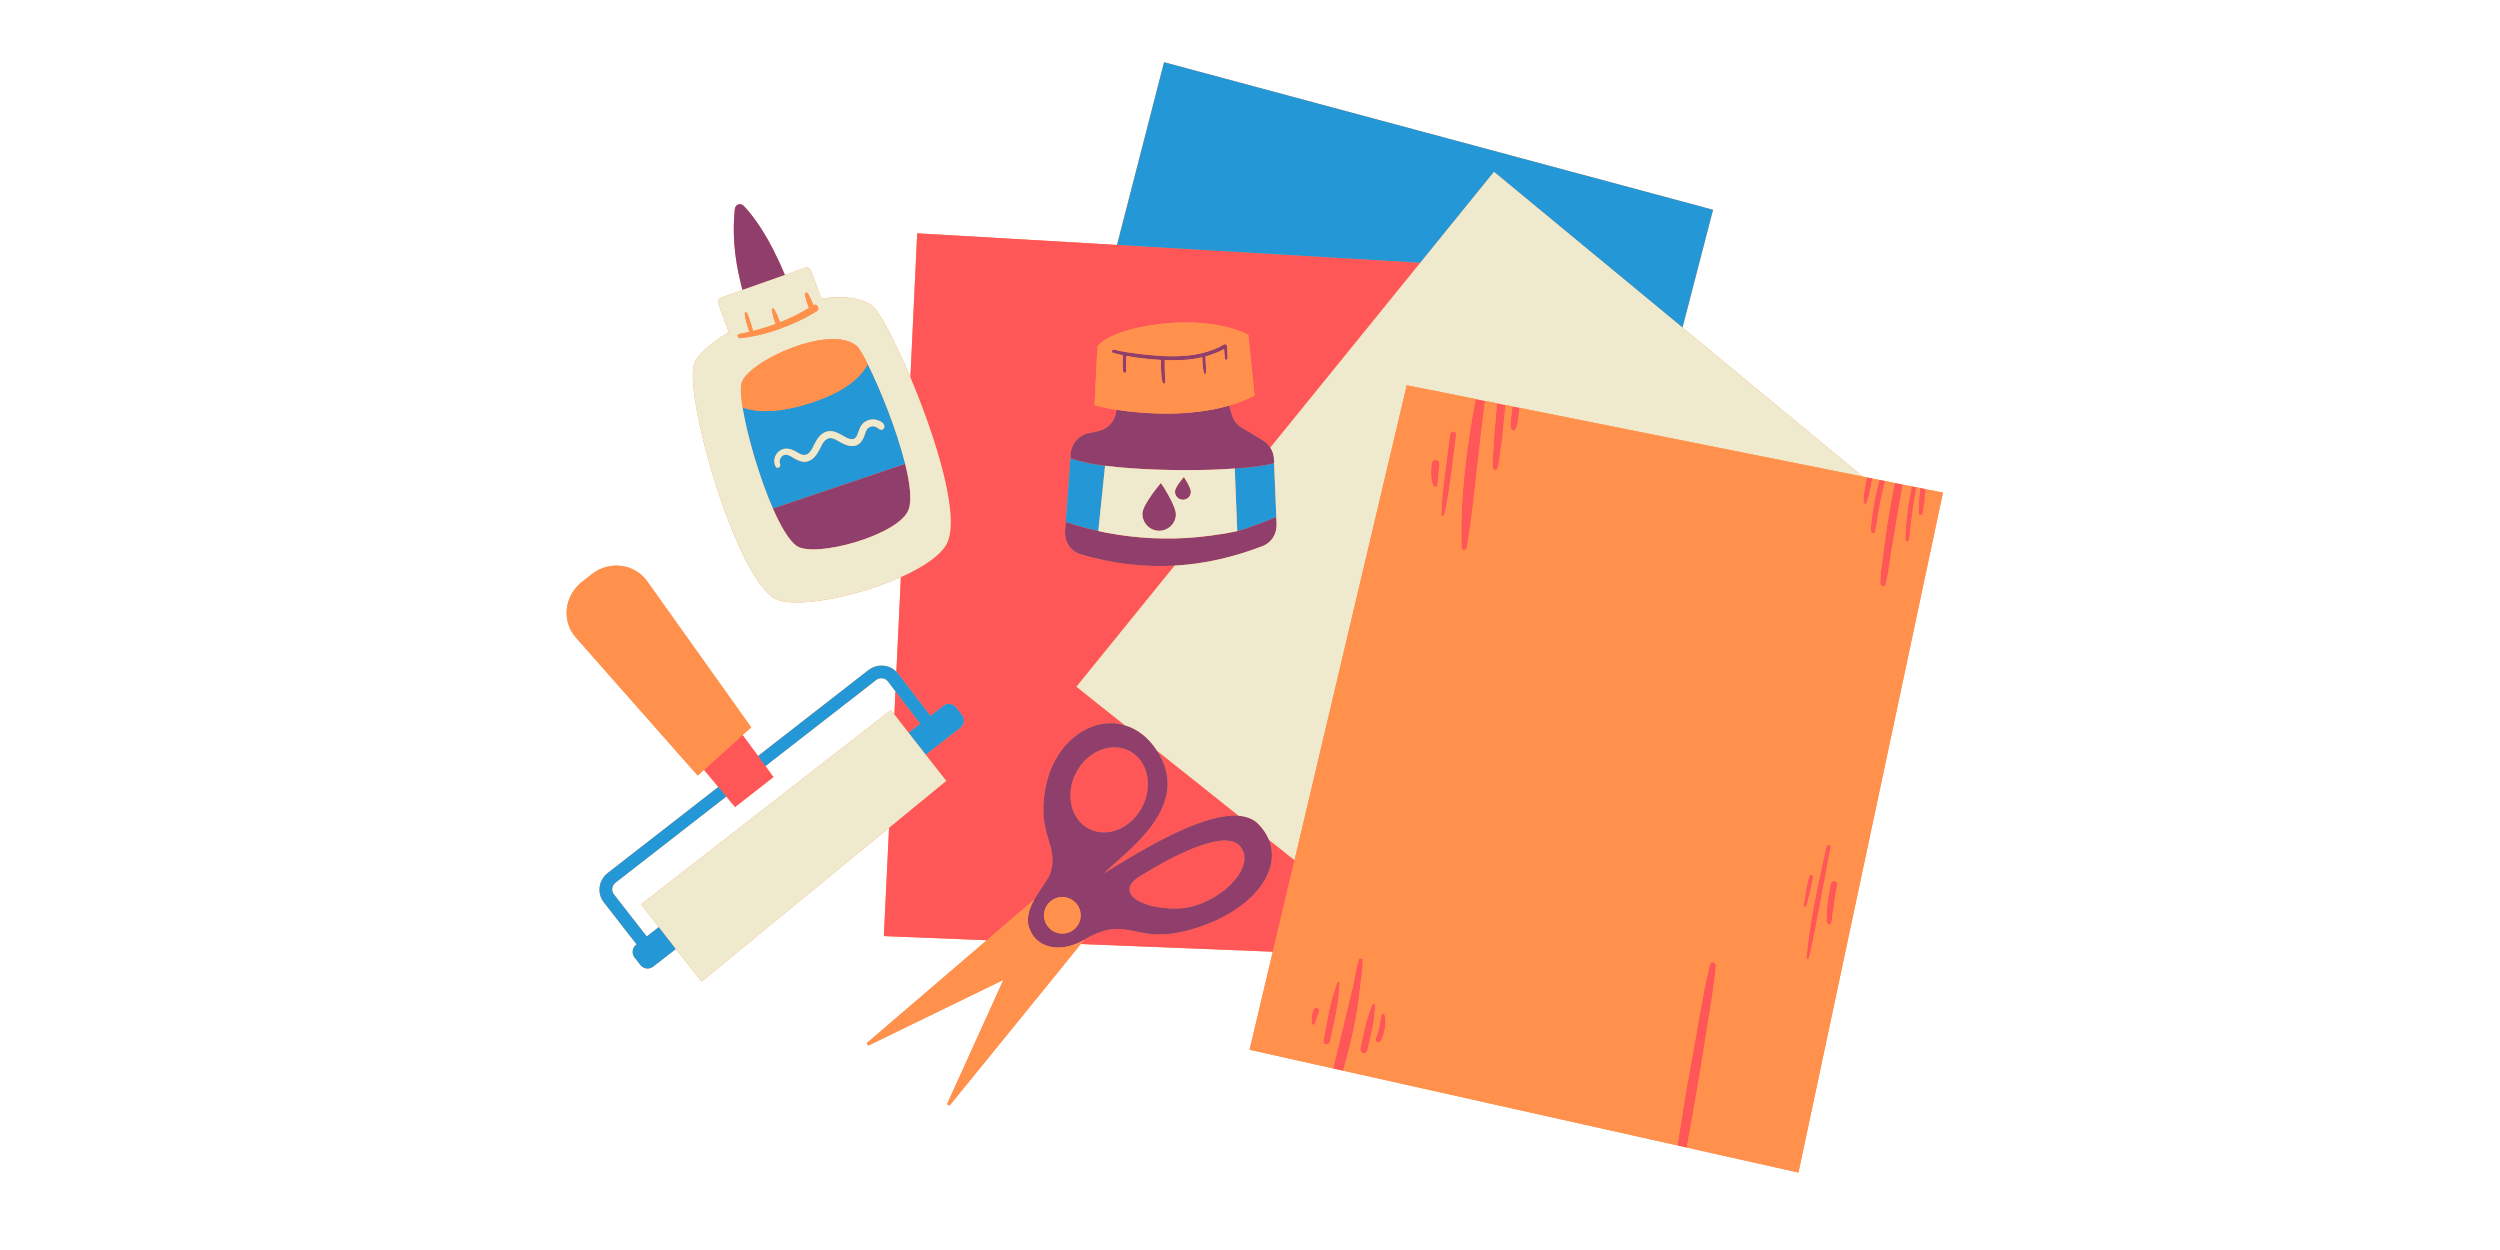
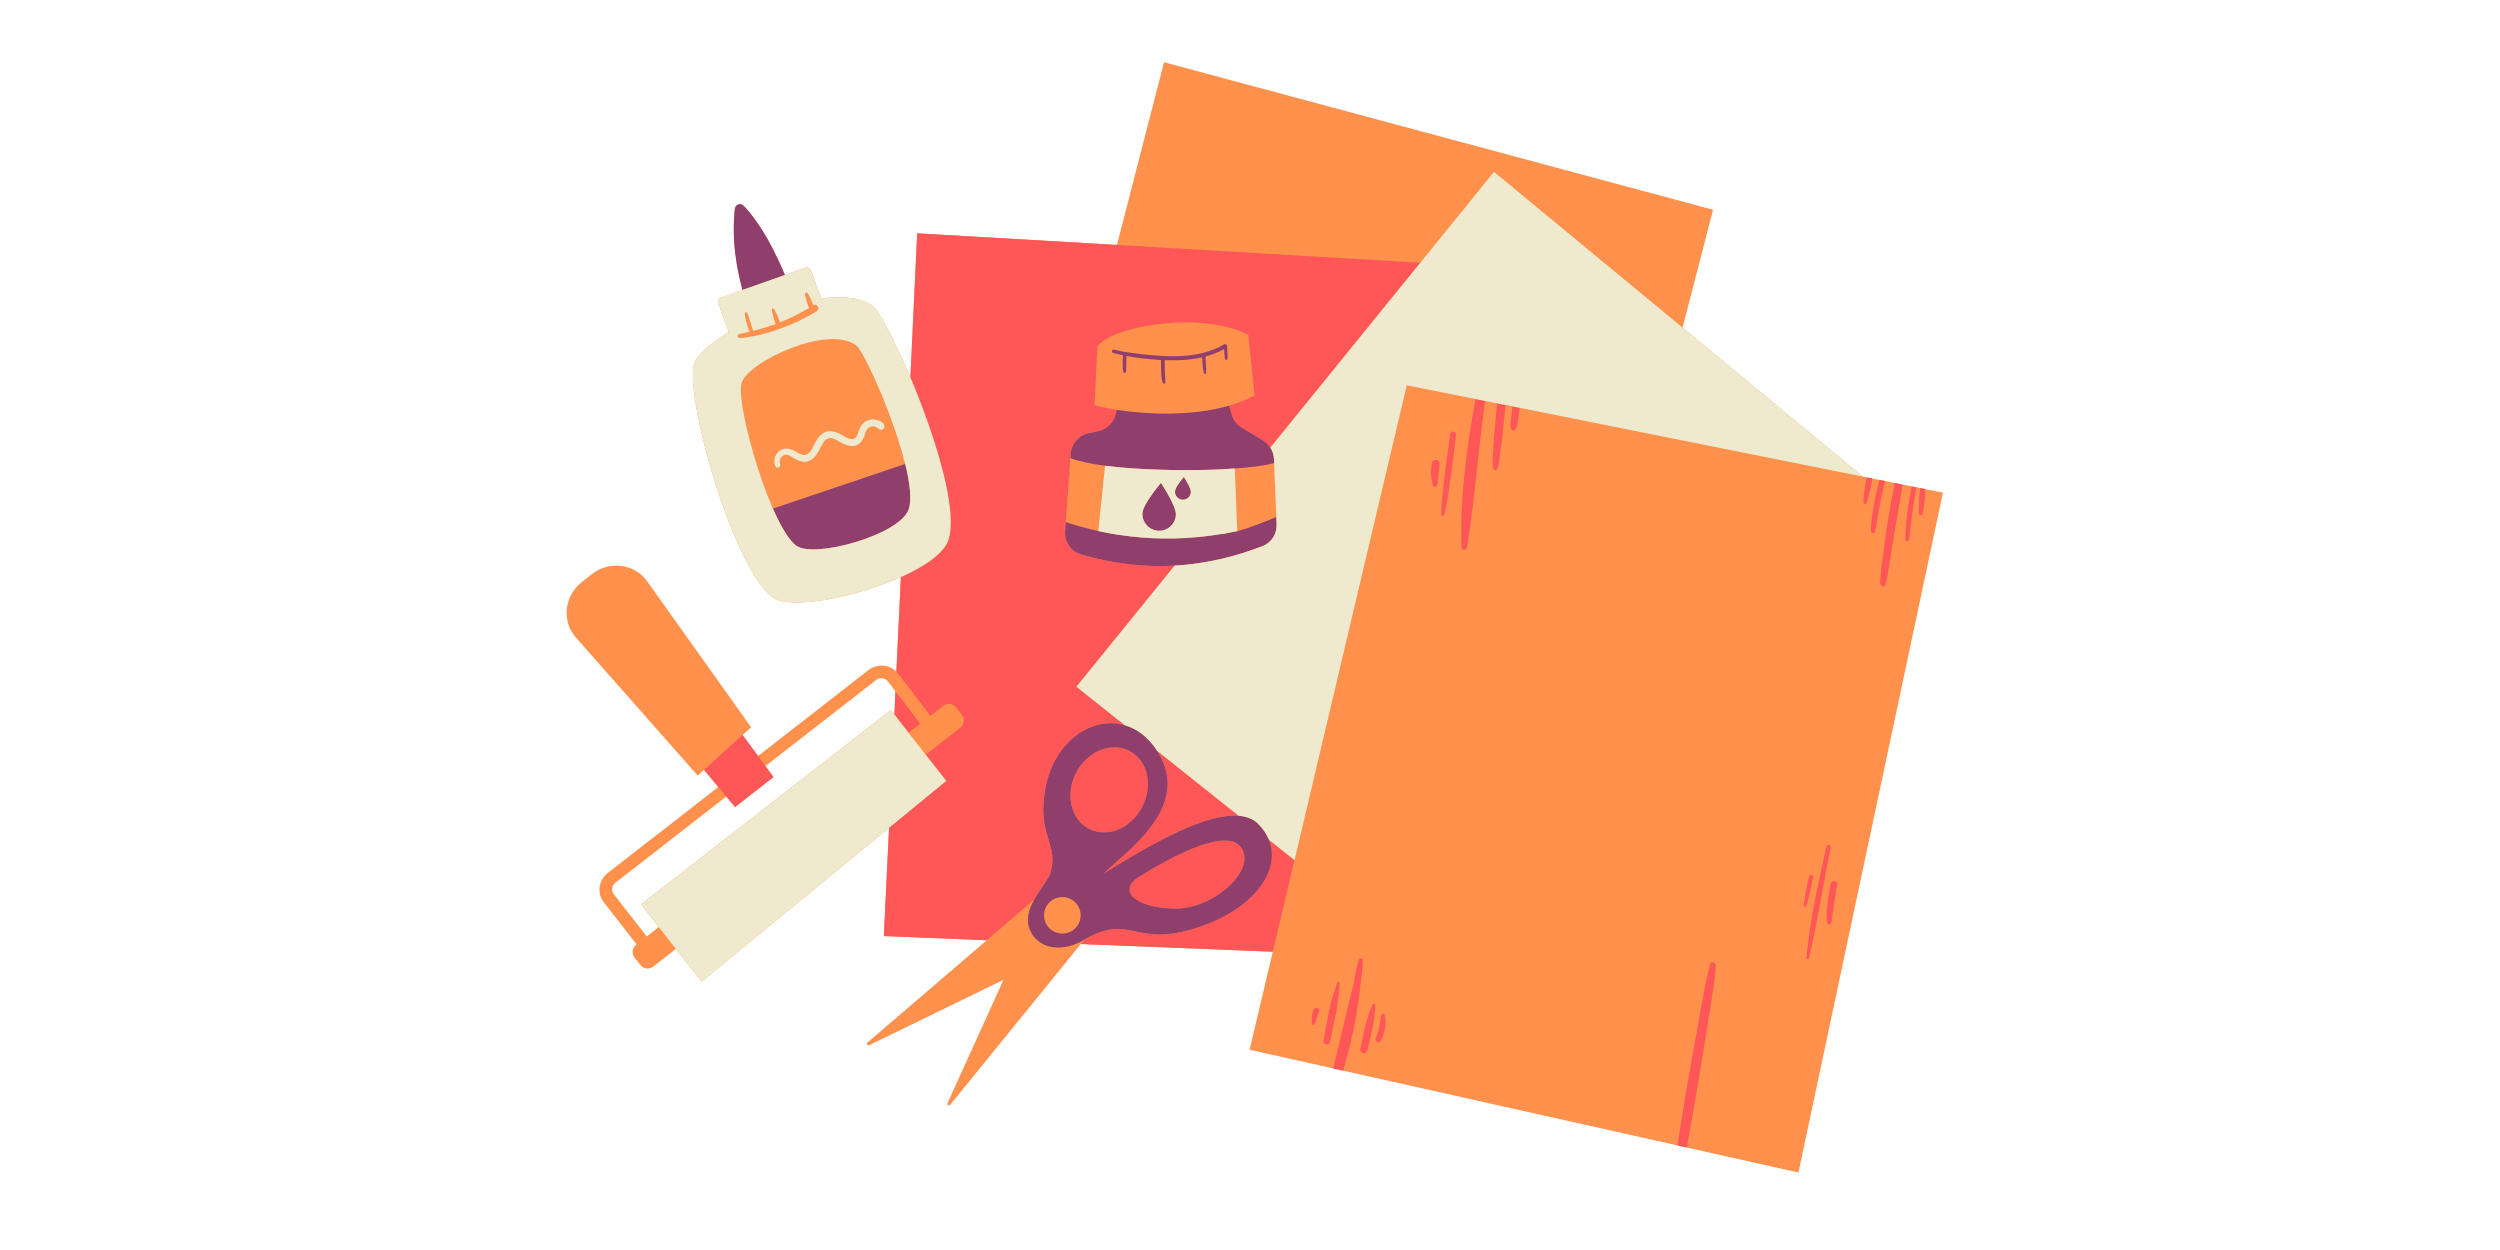
<svg xmlns="http://www.w3.org/2000/svg" width="100" zoomAndPan="magnify" viewBox="0 0 75 37.5" height="50" preserveAspectRatio="xMidYMid meet" version="1.0">
  <defs>
    <clipPath id="2fcbf5ca88">
      <path d="M 17 1.867 L 58.293 1.867 L 58.293 35.172 L 17 35.172 Z M 17 1.867 " clip-rule="nonzero" />
    </clipPath>
    <clipPath id="3f5d4c7377">
      <path d="M 17 1.867 L 52 1.867 L 52 30 L 17 30 Z M 17 1.867 " clip-rule="nonzero" />
    </clipPath>
    <clipPath id="be3b0d683e">
-       <path d="M 17 8 L 58.293 8 L 58.293 35.172 L 17 35.172 Z M 17 8 " clip-rule="nonzero" />
-     </clipPath>
+       </clipPath>
  </defs>
  <g clip-path="url(#2fcbf5ca88)">
    <path fill="#ff914d" d="M 57.766 14.676 L 57.715 14.664 L 57.602 14.641 L 57.398 14.602 L 57.352 14.59 L 57.082 14.539 L 56.988 14.52 L 56.551 14.43 L 56.383 14.398 L 56.172 14.355 L 56.051 14.332 L 55.883 14.297 L 50.477 9.828 L 51.391 6.293 L 34.922 1.867 L 33.508 7.348 L 27.516 7 L 27.312 11.324 C 26.852 10.23 26.391 9.359 26.199 9.199 C 25.852 8.922 25.281 8.867 24.641 8.957 L 24.328 8.113 C 24.301 8.043 24.227 8.008 24.156 8.031 L 23.547 8.25 C 23.066 7.086 22.594 6.473 22.32 6.184 C 22.215 6.07 22.055 6.129 22.043 6.285 C 21.949 7.258 22.094 8 22.273 8.699 L 21.629 8.93 C 21.559 8.957 21.52 9.035 21.547 9.102 L 21.863 9.965 C 21.316 10.293 20.914 10.641 20.824 10.918 C 20.523 11.867 22.023 17.164 23.207 17.938 C 23.746 18.289 25.66 17.926 27.027 17.312 L 26.891 20.152 C 26.793 20.051 26.668 19.988 26.523 19.973 C 26.355 19.953 26.188 20 26.051 20.105 L 22.742 22.68 L 22.277 22.051 L 22.535 21.82 L 19.414 17.438 C 19.039 16.91 18.285 16.812 17.758 17.223 L 17.461 17.457 C 16.934 17.867 16.844 18.617 17.262 19.109 L 20.93 23.266 L 21.121 23.094 L 21.551 23.609 L 18.234 26.188 C 17.957 26.402 17.902 26.797 18.113 27.066 L 19.098 28.332 L 19.082 28.344 C 18.965 28.434 18.945 28.605 19.035 28.723 L 19.215 28.953 C 19.305 29.07 19.477 29.09 19.594 29 L 20.277 28.469 L 21.047 29.449 L 26.672 24.832 L 26.516 28.082 L 29.605 28.207 L 26.027 31.273 C 25.984 31.309 26.027 31.379 26.078 31.355 L 30.105 29.395 L 30.051 29.508 L 29.871 29.91 L 28.426 33.094 C 28.402 33.145 28.473 33.184 28.508 33.141 L 31.762 29.137 L 32.379 28.375 L 32.422 28.32 L 38.184 28.551 L 37.488 31.492 L 50.324 34.363 L 53.953 35.176 L 58.289 14.777 Z M 19.234 27.129 L 19.766 27.812 L 19.402 28.094 L 18.418 26.832 C 18.332 26.723 18.355 26.566 18.465 26.48 L 21.789 23.895 L 22.051 24.211 L 23.203 23.312 L 22.961 22.984 L 26.281 20.402 C 26.336 20.359 26.402 20.34 26.469 20.348 C 26.535 20.355 26.594 20.387 26.637 20.441 L 26.863 20.738 L 26.832 21.438 L 26.727 21.301 Z M 19.234 27.129 " fill-opacity="1" fill-rule="nonzero" />
  </g>
  <path fill="#ff5757" d="M 31.027 26.988 L 29.605 28.207 L 26.516 28.082 L 26.672 24.832 L 28.387 23.426 L 27.77 22.641 L 28.812 21.832 C 28.93 21.738 28.949 21.566 28.859 21.449 L 28.68 21.223 C 28.59 21.105 28.418 21.082 28.301 21.176 L 27.914 21.477 L 26.941 20.207 C 26.93 20.188 26.91 20.172 26.891 20.152 L 27.027 17.316 C 27.73 17 28.289 16.617 28.438 16.234 C 28.773 15.348 28.043 13.059 27.312 11.324 L 27.516 7 L 33.512 7.348 L 42.609 7.883 L 38.109 13.43 C 38.055 13.344 37.98 13.27 37.891 13.215 L 37.25 12.828 C 37.102 12.738 36.996 12.598 36.949 12.43 L 36.875 12.168 C 37.145 12.09 37.402 11.992 37.637 11.863 L 37.449 10.043 C 36.012 9.316 33.352 9.785 32.922 10.395 L 32.836 12.156 C 32.984 12.199 33.211 12.25 33.496 12.293 L 33.477 12.395 C 33.426 12.664 33.223 12.875 32.953 12.934 L 32.656 12.996 C 32.363 13.059 32.145 13.309 32.121 13.609 L 32.113 13.742 L 31.973 15.66 L 31.953 15.938 C 31.93 16.246 32.121 16.539 32.418 16.629 C 33.391 16.914 34.328 17.02 35.242 16.969 L 32.293 20.602 L 33.746 21.758 C 32.781 21.469 31.672 22.219 31.387 23.539 C 31.051 25.086 31.82 25.316 31.492 26.246 C 31.395 26.449 31.184 26.707 31.027 26.988 Z M 26.863 20.738 L 26.832 21.438 L 27.258 21.984 L 27.609 21.711 Z M 34.23 26.27 C 33.438 26.719 34.105 27.258 35.277 27.258 C 36.453 27.258 37.77 26.031 37.195 25.379 C 36.621 24.727 34.277 26.242 34.23 26.27 Z M 38.07 25.195 C 38.441 26.125 37.609 27.277 35.934 27.824 C 34.004 28.457 33.949 27.371 32.531 28.188 L 32.527 28.195 L 32.422 28.32 L 38.184 28.551 L 38.836 25.805 Z M 34.266 24.207 C 34.602 23.562 34.43 22.812 33.879 22.527 C 33.332 22.246 32.617 22.539 32.281 23.184 C 31.949 23.828 32.121 24.582 32.668 24.863 C 33.219 25.148 33.934 24.852 34.266 24.207 Z M 33.121 26.199 C 33.961 25.688 35.992 24.379 37.16 24.473 L 34.711 22.523 C 35.816 24.219 33.723 25.578 33.121 26.199 Z M 42.395 24.953 C 42.402 24.953 42.406 24.941 42.398 24.938 C 42.391 24.938 42.387 24.949 42.395 24.953 Z M 41.164 30.145 C 41.137 30.199 41.121 30.262 41.102 30.316 C 41.086 30.367 41.062 30.414 41.047 30.469 C 41.016 30.578 40.98 30.688 40.953 30.801 C 40.898 31.027 40.855 31.254 40.809 31.48 C 40.797 31.535 40.848 31.594 40.902 31.602 C 40.965 31.609 41.008 31.562 41.023 31.508 C 41.074 31.281 41.133 31.059 41.176 30.828 C 41.199 30.719 41.219 30.602 41.234 30.488 C 41.238 30.438 41.238 30.383 41.246 30.328 C 41.254 30.273 41.262 30.215 41.262 30.156 C 41.258 30.102 41.184 30.105 41.164 30.145 Z M 54.273 26.867 C 54.281 26.828 54.297 26.793 54.305 26.758 C 54.336 26.609 54.363 26.465 54.395 26.32 C 54.414 26.234 54.281 26.223 54.266 26.305 C 54.234 26.449 54.199 26.598 54.176 26.742 C 54.164 26.816 54.152 26.891 54.141 26.965 C 54.129 27.035 54.113 27.105 54.113 27.18 C 54.113 27.219 54.176 27.219 54.188 27.188 C 54.219 27.121 54.23 27.047 54.246 26.977 C 54.254 26.938 54.266 26.902 54.273 26.867 Z M 54.922 26.516 C 54.883 26.715 54.848 26.91 54.824 27.113 C 54.812 27.211 54.797 27.309 54.805 27.41 C 54.809 27.5 54.781 27.621 54.82 27.703 C 54.836 27.738 54.895 27.758 54.918 27.719 C 54.969 27.633 54.957 27.523 54.977 27.43 C 55 27.332 55.008 27.234 55.02 27.137 C 55.047 26.938 55.078 26.738 55.117 26.539 C 55.141 26.414 54.945 26.391 54.922 26.516 Z M 54.793 25.395 C 54.547 26.496 54.297 27.613 54.191 28.738 C 54.188 28.789 54.258 28.793 54.27 28.746 C 54.527 27.645 54.699 26.523 54.922 25.41 C 54.938 25.332 54.812 25.316 54.793 25.395 Z M 41.523 30.418 C 41.504 30.387 41.461 30.402 41.449 30.43 C 41.434 30.457 41.434 30.488 41.43 30.52 C 41.422 30.551 41.414 30.582 41.41 30.617 C 41.406 30.68 41.391 30.742 41.379 30.801 C 41.355 30.926 41.32 31.043 41.27 31.156 C 41.254 31.199 41.277 31.25 41.32 31.266 C 41.363 31.285 41.41 31.262 41.43 31.219 C 41.488 31.094 41.531 30.957 41.555 30.82 C 41.566 30.758 41.566 30.688 41.566 30.621 C 41.566 30.586 41.562 30.555 41.555 30.52 C 41.547 30.484 41.543 30.449 41.523 30.418 Z M 40.191 29.492 C 40.191 29.449 40.133 29.43 40.117 29.473 C 40.02 29.754 39.934 30.039 39.871 30.332 C 39.812 30.629 39.758 30.926 39.703 31.227 C 39.68 31.352 39.875 31.375 39.902 31.25 C 39.965 30.961 40.027 30.668 40.086 30.375 C 40.141 30.082 40.168 29.789 40.191 29.492 Z M 43.082 13.797 C 43.02 13.793 42.961 13.836 42.953 13.898 C 42.945 13.957 42.938 14.012 42.934 14.066 C 42.934 14.102 42.93 14.133 42.934 14.164 C 42.934 14.145 42.934 14.176 42.934 14.18 C 42.934 14.203 42.934 14.223 42.934 14.242 C 42.938 14.27 42.938 14.293 42.938 14.32 C 42.938 14.34 42.938 14.359 42.949 14.379 C 42.953 14.395 42.949 14.383 42.953 14.398 C 42.961 14.453 42.965 14.516 42.992 14.566 C 43.008 14.594 43.027 14.609 43.055 14.609 C 43.082 14.609 43.109 14.594 43.117 14.566 C 43.137 14.516 43.133 14.461 43.137 14.406 C 43.137 14.383 43.148 14.359 43.148 14.328 C 43.148 14.301 43.152 14.273 43.152 14.246 C 43.156 14.191 43.164 14.141 43.168 14.09 C 43.172 14.035 43.18 13.98 43.188 13.926 C 43.195 13.863 43.145 13.801 43.082 13.797 Z M 39.523 30.238 C 39.48 30.223 39.426 30.238 39.406 30.285 C 39.383 30.355 39.355 30.43 39.352 30.504 C 39.352 30.539 39.348 30.574 39.348 30.609 C 39.348 30.629 39.344 30.648 39.348 30.668 C 39.348 30.691 39.355 30.711 39.367 30.73 C 39.383 30.754 39.422 30.75 39.438 30.73 C 39.461 30.699 39.465 30.66 39.477 30.621 C 39.48 30.609 39.48 30.605 39.484 30.59 C 39.488 30.574 39.496 30.559 39.5 30.543 C 39.527 30.48 39.543 30.414 39.57 30.352 C 39.586 30.312 39.566 30.254 39.523 30.238 Z M 43.504 13.027 C 43.449 13.426 43.395 13.824 43.344 14.223 C 43.297 14.621 43.246 15.027 43.238 15.43 C 43.238 15.488 43.316 15.496 43.328 15.438 C 43.426 15.047 43.477 14.641 43.531 14.246 C 43.586 13.848 43.637 13.445 43.684 13.047 C 43.699 12.93 43.52 12.906 43.504 13.027 Z M 44.91 12.102 C 44.887 12.395 44.859 12.688 44.832 12.98 C 44.812 13.156 44.805 13.332 44.797 13.512 C 44.793 13.688 44.766 13.867 44.789 14.043 C 44.797 14.109 44.902 14.125 44.922 14.059 C 44.977 13.898 44.988 13.723 45.012 13.555 C 45.039 13.375 45.062 13.191 45.082 13.008 C 45.109 12.723 45.137 12.438 45.164 12.152 L 45.121 12.141 Z M 57.184 15.734 C 57.176 15.883 57.141 16.055 57.168 16.203 C 57.176 16.246 57.246 16.262 57.262 16.215 C 57.309 16.074 57.301 15.914 57.32 15.766 C 57.344 15.605 57.363 15.441 57.387 15.277 C 57.414 15.059 57.453 14.84 57.492 14.621 L 57.398 14.602 L 57.352 14.59 C 57.309 14.812 57.266 15.035 57.238 15.262 C 57.215 15.418 57.191 15.574 57.184 15.734 Z M 57.566 15.184 C 57.566 15.262 57.551 15.352 57.574 15.426 C 57.586 15.477 57.652 15.465 57.672 15.426 C 57.703 15.359 57.703 15.273 57.711 15.203 C 57.719 15.16 57.727 15.121 57.734 15.078 C 57.738 15.039 57.738 15 57.742 14.965 C 57.75 14.867 57.758 14.77 57.766 14.676 L 57.715 14.664 L 57.602 14.641 L 57.574 14.953 C 57.57 15.031 57.57 15.105 57.566 15.184 Z M 56.641 15.586 C 56.59 15.895 56.551 16.203 56.512 16.512 C 56.469 16.84 56.406 17.176 56.41 17.504 C 56.41 17.586 56.539 17.641 56.566 17.543 C 56.648 17.238 56.68 16.914 56.73 16.602 C 56.781 16.281 56.84 15.965 56.891 15.648 C 56.953 15.277 57.016 14.906 57.082 14.539 L 56.988 14.52 L 56.84 14.488 C 56.77 14.855 56.703 15.219 56.641 15.586 Z M 51 32.156 C 51.09 31.633 51.168 31.105 51.254 30.582 C 51.34 30.047 51.434 29.508 51.477 28.969 C 51.484 28.871 51.328 28.82 51.305 28.922 C 51.168 29.434 51.078 29.965 50.984 30.484 C 50.891 31.02 50.797 31.555 50.699 32.086 C 50.562 32.844 50.441 33.605 50.324 34.363 L 50.605 34.426 C 50.742 33.672 50.875 32.914 51 32.156 Z M 56.168 15.453 C 56.148 15.613 56.113 15.785 56.129 15.945 C 56.133 16.004 56.227 16.02 56.246 15.961 C 56.297 15.816 56.301 15.66 56.328 15.512 C 56.355 15.348 56.387 15.184 56.418 15.023 C 56.457 14.824 56.504 14.629 56.551 14.43 L 56.383 14.398 C 56.332 14.59 56.285 14.785 56.246 14.98 C 56.215 15.137 56.188 15.293 56.168 15.453 Z M 43.848 16.434 C 43.852 16.523 43.988 16.52 44.004 16.434 C 44.141 15.645 44.223 14.844 44.312 14.047 C 44.387 13.371 44.465 12.699 44.551 12.027 L 44.266 11.969 C 44 13.438 43.793 14.945 43.848 16.434 Z M 40.762 28.789 C 40.68 29.047 40.648 29.328 40.586 29.598 C 40.516 29.895 40.441 30.191 40.371 30.488 C 40.242 31.008 40.125 31.531 39.992 32.055 L 40.293 32.121 C 40.441 31.609 40.574 31.094 40.668 30.57 C 40.723 30.277 40.77 29.98 40.797 29.684 C 40.824 29.391 40.891 29.098 40.883 28.801 C 40.883 28.738 40.781 28.73 40.762 28.789 Z M 45.336 12.504 C 45.328 12.559 45.32 12.617 45.316 12.672 C 45.316 12.703 45.309 12.734 45.312 12.766 C 45.316 12.777 45.32 12.789 45.324 12.801 C 45.324 12.82 45.324 12.836 45.328 12.852 C 45.332 12.926 45.445 12.938 45.469 12.871 C 45.477 12.855 45.48 12.84 45.484 12.828 C 45.492 12.812 45.5 12.801 45.508 12.789 C 45.516 12.758 45.52 12.727 45.527 12.699 C 45.539 12.641 45.543 12.586 45.551 12.527 C 45.566 12.43 45.578 12.332 45.59 12.234 L 45.375 12.191 C 45.363 12.297 45.348 12.398 45.336 12.504 Z M 55.945 14.652 C 55.934 14.723 55.922 14.797 55.91 14.867 C 55.906 14.898 55.91 14.934 55.906 14.969 C 55.902 15.004 55.898 15.043 55.902 15.078 C 55.91 15.117 55.965 15.137 55.988 15.102 C 56.008 15.066 56.016 15.035 56.027 15 C 56.039 14.965 56.051 14.934 56.059 14.902 C 56.078 14.828 56.094 14.754 56.109 14.68 C 56.129 14.57 56.148 14.465 56.172 14.355 L 56.051 14.332 L 56.004 14.32 C 55.984 14.434 55.965 14.543 55.945 14.652 Z M 22.051 24.211 L 23.203 23.312 L 22.965 22.984 L 22.742 22.68 L 22.277 22.051 L 21.121 23.094 L 21.551 23.609 L 21.789 23.895 Z M 22.051 24.211 " fill-opacity="1" fill-rule="nonzero" />
  <g clip-path="url(#3f5d4c7377)">
-     <path fill="#2497d6" d="M 42.609 7.883 L 33.512 7.348 L 34.922 1.867 L 51.391 6.293 L 50.473 9.828 L 44.82 5.156 Z M 37.117 15.934 C 37.398 15.871 37.98 15.641 38.289 15.512 L 38.223 13.895 C 37.945 13.965 37.527 14.023 37.043 14.055 Z M 33.109 15.965 C 33.059 15.953 33.004 15.941 32.949 15.93 L 33.152 13.973 C 33.27 13.984 33.391 14 33.52 14.012 C 33.391 14 33.27 13.984 33.152 13.973 C 32.707 13.914 32.34 13.836 32.113 13.742 L 31.973 15.66 C 32.297 15.77 32.625 15.859 32.949 15.93 C 33.004 15.941 33.059 15.953 33.109 15.965 Z M 33.898 16.09 C 34.793 16.195 35.703 16.176 36.625 16.023 C 35.703 16.176 34.793 16.195 33.898 16.09 Z M 19.402 28.094 L 19.43 28.129 L 19.125 28.363 L 19.098 28.332 L 19.082 28.344 C 18.965 28.434 18.945 28.605 19.035 28.723 L 19.215 28.953 C 19.305 29.07 19.477 29.09 19.594 29 L 20.277 28.469 L 19.766 27.812 Z M 27.625 21.734 L 27.609 21.711 L 27.258 21.984 L 27.77 22.641 L 28.812 21.832 C 28.93 21.738 28.949 21.566 28.859 21.449 L 28.68 21.223 C 28.59 21.105 28.418 21.082 28.301 21.176 L 27.914 21.477 L 27.934 21.5 Z M 26.281 20.402 C 26.336 20.359 26.402 20.34 26.469 20.348 C 26.535 20.355 26.594 20.387 26.637 20.441 L 26.863 20.738 L 27.609 21.711 L 27.625 21.734 L 27.934 21.5 L 27.914 21.477 L 26.941 20.207 C 26.93 20.188 26.91 20.172 26.891 20.152 C 26.793 20.055 26.668 19.988 26.523 19.973 C 26.355 19.953 26.188 20 26.051 20.105 L 22.742 22.68 L 22.961 22.984 Z M 19.43 28.129 L 19.402 28.094 L 18.418 26.832 C 18.332 26.723 18.355 26.566 18.465 26.48 L 21.789 23.895 L 21.551 23.609 L 18.234 26.188 C 17.957 26.402 17.902 26.797 18.113 27.066 L 19.098 28.332 L 19.125 28.363 Z M 27.156 13.918 L 23.188 15.258 C 22.777 14.324 22.41 13.047 22.277 12.223 C 22.707 12.379 23.348 12.398 24.309 12.09 C 25.32 11.766 25.816 11.34 26.031 10.922 C 26.391 11.633 26.902 12.895 27.156 13.918 Z M 26.531 12.805 C 26.543 12.652 26.301 12.582 26.188 12.582 C 26.043 12.586 25.91 12.652 25.832 12.773 C 25.797 12.832 25.773 12.898 25.75 12.961 C 25.73 13.02 25.711 13.086 25.664 13.133 C 25.551 13.242 25.363 13.113 25.254 13.051 C 25.113 12.973 24.949 12.895 24.785 12.953 C 24.621 13.008 24.523 13.152 24.445 13.301 C 24.383 13.422 24.305 13.629 24.148 13.648 C 24.031 13.66 23.914 13.562 23.816 13.516 C 23.664 13.441 23.496 13.43 23.359 13.547 C 23.234 13.656 23.191 13.84 23.266 13.992 C 23.309 14.082 23.441 14.008 23.402 13.918 C 23.355 13.812 23.434 13.66 23.547 13.645 C 23.656 13.625 23.766 13.719 23.855 13.766 C 23.969 13.832 24.102 13.879 24.234 13.84 C 24.391 13.793 24.492 13.656 24.566 13.52 C 24.633 13.402 24.684 13.242 24.809 13.172 C 24.93 13.094 25.074 13.188 25.18 13.25 C 25.316 13.328 25.469 13.402 25.633 13.375 C 25.777 13.348 25.863 13.238 25.918 13.109 C 25.961 13.004 25.98 12.848 26.105 12.805 C 26.152 12.785 26.207 12.785 26.254 12.801 C 26.324 12.82 26.363 12.887 26.438 12.895 C 26.488 12.898 26.527 12.852 26.531 12.805 Z M 26.531 12.805 " fill-opacity="1" fill-rule="nonzero" />
-   </g>
+     </g>
  <path fill="#903f6d" d="M 33.152 13.973 C 32.707 13.914 32.34 13.836 32.113 13.742 L 32.121 13.609 C 32.145 13.309 32.363 13.059 32.656 12.996 L 32.953 12.934 C 33.223 12.875 33.426 12.66 33.477 12.395 L 33.496 12.293 C 34.355 12.43 35.719 12.504 36.875 12.168 L 36.949 12.43 C 36.996 12.598 37.102 12.738 37.25 12.828 L 37.891 13.215 C 37.98 13.27 38.055 13.344 38.109 13.43 C 38.176 13.527 38.215 13.645 38.219 13.77 L 38.223 13.895 C 37.945 13.969 37.527 14.023 37.043 14.055 C 36.906 14.066 36.766 14.074 36.617 14.082 C 35.656 14.125 34.512 14.105 33.59 14.02 C 33.566 14.016 33.543 14.016 33.52 14.012 C 33.391 14 33.27 13.984 33.152 13.973 Z M 38.301 15.73 L 38.289 15.512 C 37.98 15.641 37.398 15.871 37.117 15.934 C 36.977 15.961 36.836 15.988 36.695 16.016 C 36.672 16.02 36.648 16.02 36.625 16.023 C 35.703 16.176 34.793 16.195 33.898 16.09 C 33.672 16.062 33.449 16.031 33.223 15.988 C 33.188 15.98 33.148 15.973 33.109 15.965 C 33.059 15.953 33.004 15.941 32.949 15.93 C 32.625 15.859 32.297 15.77 31.973 15.66 L 31.953 15.938 C 31.93 16.246 32.121 16.539 32.422 16.629 C 33.391 16.914 34.328 17.02 35.242 16.969 C 36.148 16.918 37.027 16.711 37.887 16.379 C 38.148 16.277 38.309 16.012 38.301 15.73 Z M 34.273 15.391 C 34.258 15.664 34.465 15.902 34.742 15.922 C 35.02 15.938 35.258 15.73 35.277 15.453 C 35.293 15.176 34.828 14.488 34.828 14.488 C 34.828 14.488 34.293 15.113 34.273 15.391 Z M 35.25 14.738 C 35.242 14.867 35.34 14.98 35.473 14.992 C 35.605 15 35.719 14.898 35.727 14.766 C 35.734 14.637 35.516 14.309 35.516 14.309 C 35.516 14.309 35.258 14.605 35.25 14.738 Z M 34.941 10.805 C 35.32 10.82 35.699 10.805 36.066 10.719 C 36.07 10.789 36.074 10.863 36.078 10.934 C 36.086 11.02 36.094 11.109 36.117 11.191 C 36.129 11.223 36.184 11.23 36.184 11.188 C 36.188 11.102 36.184 11.02 36.176 10.934 C 36.172 10.855 36.168 10.773 36.164 10.695 C 36.359 10.641 36.547 10.57 36.723 10.473 C 36.727 10.512 36.73 10.551 36.73 10.586 C 36.734 10.617 36.734 10.648 36.738 10.68 C 36.742 10.711 36.742 10.746 36.754 10.777 C 36.758 10.793 36.777 10.801 36.793 10.797 C 36.812 10.793 36.82 10.781 36.824 10.766 C 36.828 10.746 36.828 10.73 36.828 10.715 C 36.828 10.699 36.828 10.684 36.828 10.672 C 36.824 10.641 36.824 10.605 36.824 10.574 C 36.82 10.512 36.816 10.445 36.812 10.383 C 36.812 10.375 36.809 10.367 36.805 10.363 C 36.793 10.332 36.762 10.309 36.723 10.332 C 35.953 10.777 35.031 10.715 34.176 10.617 C 33.926 10.586 33.672 10.555 33.426 10.488 C 33.359 10.473 33.324 10.57 33.391 10.586 C 33.488 10.617 33.59 10.641 33.688 10.66 C 33.684 10.738 33.68 10.82 33.68 10.898 C 33.68 10.941 33.684 10.988 33.684 11.031 C 33.688 11.074 33.684 11.125 33.703 11.164 C 33.719 11.195 33.77 11.195 33.781 11.16 C 33.793 11.121 33.785 11.074 33.785 11.031 C 33.785 10.988 33.785 10.945 33.789 10.902 C 33.789 10.828 33.789 10.754 33.793 10.68 C 34.117 10.742 34.441 10.773 34.766 10.797 C 34.789 10.797 34.812 10.797 34.832 10.801 C 34.828 10.906 34.828 11.016 34.832 11.125 C 34.836 11.242 34.844 11.367 34.879 11.48 C 34.891 11.52 34.953 11.523 34.957 11.477 C 34.961 11.359 34.949 11.242 34.945 11.125 C 34.941 11.02 34.941 10.91 34.941 10.805 Z M 37.742 24.711 C 37.895 24.863 38 25.027 38.07 25.195 C 38.441 26.125 37.609 27.277 35.934 27.824 C 34.004 28.457 33.949 27.371 32.531 28.188 C 32.492 28.211 32.453 28.234 32.414 28.258 C 31.734 28.586 31.195 28.398 30.961 28.023 C 30.961 28.02 30.961 28.02 30.961 28.02 C 30.945 27.996 30.934 27.973 30.922 27.945 C 30.754 27.625 30.855 27.293 31.027 26.988 C 31.184 26.707 31.395 26.449 31.492 26.246 C 31.82 25.316 31.051 25.086 31.387 23.539 C 31.672 22.219 32.781 21.469 33.746 21.758 C 34.098 21.859 34.43 22.098 34.695 22.496 C 34.703 22.508 34.707 22.516 34.711 22.523 C 35.816 24.219 33.723 25.578 33.121 26.199 C 33.961 25.688 35.992 24.379 37.16 24.473 C 37.395 24.492 37.594 24.566 37.742 24.711 Z M 32.418 27.504 C 32.441 27.203 32.219 26.941 31.914 26.914 C 31.613 26.891 31.348 27.113 31.324 27.414 C 31.297 27.715 31.523 27.98 31.824 28.004 C 32.125 28.031 32.391 27.809 32.418 27.504 Z M 34.266 24.207 C 34.602 23.562 34.43 22.812 33.879 22.527 C 33.332 22.246 32.617 22.539 32.281 23.184 C 31.949 23.828 32.121 24.582 32.668 24.863 C 33.219 25.148 33.934 24.852 34.266 24.207 Z M 37.195 25.379 C 36.621 24.727 34.277 26.242 34.23 26.27 C 33.438 26.719 34.105 27.258 35.277 27.258 C 36.453 27.258 37.77 26.031 37.195 25.379 Z M 22.32 6.184 C 22.215 6.07 22.055 6.129 22.043 6.285 C 21.949 7.258 22.094 8 22.273 8.699 L 23.547 8.25 C 23.066 7.086 22.594 6.473 22.32 6.184 Z M 23.188 15.258 C 23.422 15.793 23.672 16.215 23.895 16.375 C 24.434 16.758 27.004 16.047 27.262 15.277 C 27.359 14.992 27.297 14.492 27.156 13.918 Z M 23.188 15.258 " fill-opacity="1" fill-rule="nonzero" />
  <path fill="#efe9ce" d="M 44.82 5.156 L 50.477 9.828 L 55.883 14.297 L 45.59 12.234 L 45.375 12.191 L 45.164 12.148 L 45.121 12.141 L 42.203 11.559 L 38.836 25.805 L 38.07 25.195 C 38 25.027 37.891 24.863 37.742 24.711 C 37.594 24.566 37.395 24.492 37.16 24.473 L 34.711 22.523 C 34.707 22.516 34.703 22.508 34.695 22.496 C 34.43 22.098 34.098 21.859 33.746 21.758 L 32.293 20.602 L 35.238 16.969 C 36.145 16.918 37.027 16.711 37.887 16.379 C 38.148 16.277 38.309 16.012 38.297 15.73 L 38.289 15.512 L 38.223 13.895 L 38.219 13.77 C 38.215 13.645 38.176 13.527 38.109 13.43 L 42.609 7.883 Z M 37.043 14.055 L 37.117 15.934 C 36.977 15.961 36.836 15.988 36.695 16.016 C 36.672 16.02 36.648 16.02 36.625 16.023 C 35.703 16.176 34.793 16.195 33.898 16.09 C 33.672 16.062 33.449 16.031 33.223 15.988 C 33.188 15.98 33.148 15.973 33.109 15.965 C 33.059 15.953 33.004 15.941 32.949 15.93 L 33.152 13.973 C 33.27 13.984 33.391 14 33.52 14.012 C 33.543 14.016 33.562 14.016 33.586 14.02 C 34.512 14.105 35.656 14.125 36.617 14.082 C 36.766 14.074 36.906 14.066 37.043 14.055 Z M 35.277 15.453 C 35.293 15.176 34.828 14.488 34.828 14.488 C 34.828 14.488 34.293 15.113 34.273 15.391 C 34.258 15.664 34.465 15.902 34.742 15.922 C 35.02 15.938 35.258 15.73 35.277 15.453 Z M 35.727 14.766 C 35.734 14.637 35.516 14.309 35.516 14.309 C 35.516 14.309 35.258 14.605 35.25 14.738 C 35.242 14.867 35.34 14.98 35.473 14.992 C 35.605 15 35.719 14.898 35.727 14.766 Z M 27.77 22.641 L 27.258 21.984 L 26.832 21.438 L 26.727 21.301 L 19.234 27.129 L 19.766 27.812 L 20.277 28.469 L 21.047 29.449 L 26.672 24.832 L 28.387 23.426 Z M 27.027 17.312 C 25.66 17.926 23.746 18.289 23.207 17.938 C 22.023 17.164 20.523 11.867 20.824 10.918 C 20.914 10.641 21.316 10.293 21.863 9.965 L 21.547 9.105 C 21.52 9.035 21.559 8.957 21.629 8.93 L 22.273 8.699 L 23.547 8.25 L 24.156 8.031 C 24.227 8.008 24.301 8.043 24.328 8.113 L 24.641 8.957 C 25.281 8.867 25.852 8.922 26.199 9.199 C 26.391 9.359 26.852 10.23 27.312 11.324 C 28.043 13.059 28.773 15.348 28.438 16.234 C 28.289 16.617 27.73 17 27.027 17.312 Z M 22.211 10.145 C 22.414 10.117 22.617 10.09 22.816 10.039 C 23.012 9.992 23.207 9.934 23.398 9.863 C 23.781 9.727 24.152 9.551 24.5 9.34 C 24.613 9.27 24.516 9.09 24.402 9.156 C 24.379 9.102 24.359 9.051 24.336 8.996 C 24.328 8.98 24.324 8.961 24.312 8.941 C 24.301 8.926 24.293 8.91 24.281 8.891 C 24.266 8.855 24.25 8.809 24.215 8.785 C 24.191 8.77 24.16 8.781 24.152 8.809 C 24.141 8.852 24.16 8.895 24.172 8.938 C 24.176 8.953 24.18 8.973 24.184 8.988 C 24.188 9.012 24.195 9.031 24.203 9.051 C 24.223 9.113 24.246 9.176 24.27 9.238 C 23.992 9.406 23.699 9.551 23.398 9.672 C 23.375 9.609 23.355 9.547 23.332 9.488 C 23.324 9.469 23.316 9.445 23.305 9.426 C 23.301 9.414 23.293 9.41 23.285 9.398 C 23.281 9.391 23.277 9.383 23.273 9.371 C 23.258 9.336 23.242 9.293 23.211 9.262 C 23.191 9.238 23.16 9.254 23.156 9.281 C 23.152 9.324 23.168 9.367 23.176 9.406 C 23.18 9.414 23.184 9.426 23.184 9.434 C 23.184 9.445 23.184 9.457 23.188 9.469 C 23.191 9.488 23.195 9.508 23.203 9.527 C 23.223 9.594 23.246 9.656 23.27 9.719 C 23.102 9.781 22.934 9.836 22.762 9.883 C 22.707 9.898 22.648 9.91 22.594 9.926 C 22.566 9.844 22.543 9.766 22.52 9.684 C 22.504 9.629 22.484 9.574 22.465 9.523 C 22.449 9.473 22.43 9.41 22.391 9.371 C 22.379 9.359 22.352 9.363 22.348 9.383 C 22.336 9.434 22.352 9.488 22.363 9.539 C 22.375 9.598 22.387 9.652 22.406 9.711 C 22.43 9.793 22.457 9.875 22.48 9.957 C 22.379 9.98 22.281 10 22.18 10.02 C 22.098 10.031 22.129 10.156 22.211 10.145 Z M 27.156 13.918 C 26.902 12.895 26.391 11.633 26.031 10.922 C 25.891 10.637 25.773 10.441 25.707 10.383 C 24.906 9.699 22.43 10.844 22.246 11.492 C 22.211 11.625 22.223 11.887 22.277 12.223 C 22.41 13.047 22.777 14.324 23.188 15.258 C 23.422 15.793 23.672 16.215 23.895 16.375 C 24.434 16.758 27.004 16.047 27.262 15.277 C 27.359 14.992 27.297 14.492 27.156 13.918 Z M 26.188 12.582 C 26.043 12.586 25.91 12.652 25.832 12.773 C 25.797 12.832 25.773 12.898 25.75 12.961 C 25.73 13.02 25.711 13.086 25.664 13.133 C 25.551 13.242 25.363 13.113 25.254 13.051 C 25.113 12.973 24.949 12.895 24.785 12.953 C 24.621 13.008 24.523 13.152 24.445 13.301 C 24.383 13.422 24.305 13.629 24.148 13.648 C 24.031 13.66 23.914 13.562 23.816 13.516 C 23.664 13.441 23.496 13.43 23.359 13.547 C 23.234 13.656 23.191 13.84 23.266 13.992 C 23.309 14.082 23.441 14.008 23.402 13.918 C 23.355 13.812 23.434 13.66 23.547 13.645 C 23.656 13.625 23.766 13.719 23.855 13.766 C 23.969 13.832 24.102 13.879 24.234 13.84 C 24.391 13.793 24.492 13.656 24.566 13.52 C 24.633 13.402 24.684 13.242 24.809 13.172 C 24.93 13.094 25.074 13.188 25.18 13.25 C 25.316 13.328 25.469 13.402 25.633 13.375 C 25.777 13.348 25.863 13.238 25.918 13.109 C 25.961 13.004 25.98 12.848 26.105 12.805 C 26.152 12.785 26.207 12.785 26.254 12.801 C 26.324 12.82 26.363 12.887 26.438 12.895 C 26.488 12.898 26.527 12.852 26.531 12.805 C 26.543 12.652 26.301 12.582 26.188 12.582 Z M 26.188 12.582 " fill-opacity="1" fill-rule="nonzero" />
  <g clip-path="url(#be3b0d683e)">
    <path fill="#ff914d" d="M 57.766 14.676 C 57.758 14.77 57.75 14.867 57.742 14.965 C 57.738 15 57.738 15.039 57.734 15.078 C 57.727 15.121 57.719 15.16 57.711 15.203 C 57.703 15.273 57.703 15.359 57.672 15.426 C 57.652 15.465 57.586 15.477 57.574 15.426 C 57.551 15.352 57.566 15.262 57.566 15.184 C 57.57 15.105 57.57 15.031 57.574 14.953 L 57.602 14.641 L 57.398 14.602 L 57.492 14.621 C 57.453 14.84 57.414 15.059 57.387 15.277 C 57.363 15.441 57.344 15.605 57.32 15.766 C 57.301 15.914 57.309 16.074 57.262 16.215 C 57.246 16.262 57.176 16.246 57.168 16.203 C 57.141 16.055 57.176 15.883 57.184 15.734 C 57.191 15.574 57.215 15.418 57.238 15.262 C 57.266 15.035 57.309 14.812 57.352 14.594 L 57.082 14.539 C 57.016 14.906 56.953 15.277 56.891 15.648 C 56.84 15.965 56.781 16.281 56.73 16.602 C 56.68 16.914 56.648 17.238 56.566 17.543 C 56.539 17.641 56.41 17.586 56.41 17.508 C 56.406 17.176 56.469 16.84 56.512 16.512 C 56.551 16.203 56.59 15.895 56.641 15.586 C 56.703 15.219 56.77 14.855 56.84 14.488 L 56.988 14.52 L 56.551 14.43 C 56.504 14.629 56.457 14.824 56.418 15.023 C 56.387 15.184 56.355 15.348 56.328 15.512 C 56.305 15.66 56.297 15.816 56.246 15.961 C 56.227 16.023 56.133 16.004 56.129 15.945 C 56.113 15.785 56.148 15.613 56.168 15.453 C 56.188 15.293 56.215 15.137 56.246 14.98 C 56.285 14.785 56.332 14.59 56.383 14.398 L 56.172 14.355 C 56.152 14.465 56.129 14.574 56.109 14.68 C 56.094 14.754 56.078 14.828 56.059 14.902 C 56.051 14.934 56.039 14.965 56.027 15 C 56.016 15.035 56.008 15.07 55.988 15.102 C 55.965 15.141 55.91 15.117 55.902 15.078 C 55.898 15.043 55.902 15.004 55.906 14.969 C 55.91 14.934 55.906 14.902 55.91 14.867 C 55.922 14.797 55.934 14.723 55.945 14.652 C 55.965 14.543 55.984 14.434 56.004 14.32 L 56.051 14.332 L 55.883 14.297 L 45.59 12.238 C 45.578 12.332 45.566 12.43 45.551 12.527 C 45.543 12.586 45.539 12.641 45.527 12.699 C 45.52 12.727 45.516 12.762 45.508 12.789 C 45.5 12.801 45.492 12.812 45.484 12.828 C 45.48 12.84 45.477 12.855 45.469 12.871 C 45.445 12.938 45.332 12.926 45.328 12.852 C 45.324 12.836 45.324 12.82 45.324 12.801 C 45.32 12.789 45.316 12.777 45.312 12.766 C 45.309 12.734 45.316 12.703 45.316 12.672 C 45.32 12.617 45.328 12.559 45.336 12.504 C 45.348 12.398 45.363 12.297 45.375 12.191 L 45.164 12.152 C 45.137 12.438 45.109 12.723 45.082 13.008 C 45.062 13.191 45.039 13.375 45.012 13.555 C 44.984 13.723 44.977 13.898 44.922 14.059 C 44.902 14.125 44.797 14.109 44.789 14.043 C 44.766 13.867 44.793 13.688 44.797 13.512 C 44.805 13.332 44.812 13.156 44.832 12.98 C 44.859 12.688 44.883 12.395 44.91 12.102 L 45.121 12.141 L 42.203 11.559 L 38.836 25.805 L 38.184 28.551 L 37.488 31.492 L 50.324 34.363 C 50.441 33.605 50.562 32.844 50.699 32.086 C 50.797 31.555 50.891 31.02 50.984 30.484 C 51.078 29.965 51.168 29.434 51.301 28.922 C 51.328 28.82 51.484 28.871 51.477 28.969 C 51.434 29.508 51.34 30.047 51.254 30.582 C 51.168 31.105 51.09 31.633 51 32.156 C 50.875 32.914 50.742 33.672 50.602 34.426 L 50.324 34.363 L 53.953 35.176 L 58.289 14.777 Z M 39.57 30.352 C 39.543 30.414 39.527 30.48 39.5 30.543 C 39.496 30.559 39.488 30.574 39.484 30.59 C 39.48 30.605 39.48 30.609 39.477 30.621 C 39.465 30.66 39.461 30.699 39.438 30.73 C 39.422 30.75 39.383 30.754 39.367 30.73 C 39.355 30.711 39.348 30.691 39.348 30.668 C 39.344 30.648 39.348 30.629 39.348 30.609 C 39.348 30.574 39.352 30.539 39.352 30.504 C 39.355 30.43 39.383 30.355 39.406 30.285 C 39.426 30.238 39.48 30.223 39.523 30.238 C 39.566 30.254 39.586 30.312 39.57 30.352 Z M 39.703 31.227 C 39.758 30.926 39.812 30.629 39.871 30.332 C 39.934 30.039 40.02 29.754 40.117 29.473 C 40.133 29.43 40.191 29.449 40.191 29.492 C 40.168 29.789 40.141 30.082 40.086 30.375 C 40.027 30.668 39.961 30.961 39.898 31.25 C 39.875 31.375 39.676 31.352 39.703 31.227 Z M 40.668 30.57 C 40.574 31.094 40.441 31.609 40.293 32.121 L 39.992 32.055 C 40.125 31.531 40.242 31.008 40.371 30.488 C 40.441 30.191 40.516 29.895 40.586 29.598 C 40.648 29.328 40.68 29.047 40.762 28.789 C 40.781 28.73 40.883 28.738 40.883 28.801 C 40.891 29.098 40.824 29.391 40.797 29.684 C 40.77 29.98 40.723 30.277 40.668 30.57 Z M 41.246 30.328 C 41.238 30.383 41.238 30.438 41.234 30.488 C 41.219 30.602 41.199 30.719 41.176 30.828 C 41.133 31.059 41.078 31.281 41.023 31.508 C 41.008 31.562 40.965 31.609 40.902 31.602 C 40.848 31.594 40.797 31.535 40.809 31.48 C 40.855 31.254 40.898 31.027 40.953 30.801 C 40.98 30.688 41.016 30.578 41.047 30.469 C 41.062 30.414 41.086 30.371 41.102 30.32 C 41.121 30.262 41.137 30.199 41.164 30.145 C 41.184 30.105 41.258 30.102 41.258 30.156 C 41.262 30.215 41.254 30.273 41.246 30.328 Z M 41.555 30.82 C 41.531 30.957 41.488 31.094 41.43 31.219 C 41.41 31.262 41.363 31.285 41.32 31.266 C 41.277 31.25 41.254 31.199 41.27 31.156 C 41.32 31.043 41.355 30.926 41.379 30.801 C 41.391 30.742 41.406 30.68 41.41 30.617 C 41.414 30.582 41.422 30.551 41.43 30.52 C 41.434 30.488 41.434 30.457 41.449 30.43 C 41.461 30.402 41.504 30.387 41.523 30.418 C 41.543 30.449 41.547 30.484 41.555 30.52 C 41.562 30.555 41.566 30.586 41.566 30.621 C 41.566 30.688 41.566 30.758 41.555 30.82 Z M 42.395 24.953 C 42.387 24.949 42.391 24.938 42.398 24.938 C 42.406 24.941 42.402 24.953 42.395 24.953 Z M 43.168 14.09 C 43.164 14.141 43.156 14.191 43.152 14.246 C 43.148 14.273 43.148 14.301 43.148 14.328 C 43.145 14.359 43.137 14.383 43.137 14.406 C 43.133 14.461 43.137 14.516 43.117 14.566 C 43.109 14.594 43.082 14.609 43.055 14.609 C 43.027 14.609 43.004 14.594 42.992 14.566 C 42.965 14.516 42.961 14.453 42.953 14.398 C 42.949 14.383 42.953 14.395 42.945 14.379 C 42.938 14.359 42.938 14.34 42.938 14.32 C 42.938 14.293 42.934 14.27 42.934 14.242 C 42.934 14.223 42.934 14.203 42.934 14.18 C 42.934 14.176 42.934 14.145 42.934 14.164 C 42.93 14.133 42.934 14.102 42.934 14.066 C 42.938 14.012 42.945 13.957 42.953 13.898 C 42.961 13.836 43.02 13.793 43.082 13.797 C 43.145 13.801 43.195 13.863 43.188 13.926 C 43.18 13.98 43.172 14.035 43.168 14.09 Z M 43.531 14.246 C 43.477 14.641 43.426 15.047 43.328 15.438 C 43.316 15.496 43.238 15.488 43.238 15.43 C 43.246 15.027 43.297 14.621 43.344 14.223 C 43.395 13.824 43.449 13.426 43.504 13.027 C 43.52 12.906 43.699 12.93 43.684 13.047 C 43.637 13.445 43.586 13.848 43.531 14.246 Z M 44.312 14.047 C 44.223 14.844 44.141 15.645 44.004 16.434 C 43.988 16.52 43.852 16.523 43.848 16.434 C 43.793 14.941 44 13.438 44.266 11.969 L 44.551 12.027 C 44.465 12.699 44.387 13.371 44.312 14.047 Z M 54.113 27.176 C 54.113 27.105 54.129 27.035 54.141 26.965 C 54.152 26.891 54.164 26.816 54.176 26.742 C 54.199 26.598 54.234 26.449 54.266 26.305 C 54.281 26.223 54.414 26.234 54.395 26.32 C 54.363 26.465 54.336 26.609 54.305 26.758 C 54.297 26.793 54.281 26.828 54.273 26.867 C 54.266 26.902 54.254 26.938 54.246 26.977 C 54.23 27.047 54.219 27.121 54.188 27.188 C 54.176 27.219 54.113 27.219 54.113 27.176 Z M 54.191 28.738 C 54.297 27.613 54.547 26.496 54.793 25.395 C 54.812 25.316 54.938 25.332 54.922 25.41 C 54.699 26.523 54.527 27.645 54.27 28.746 C 54.258 28.793 54.188 28.789 54.191 28.738 Z M 55.02 27.137 C 55.008 27.234 55 27.332 54.977 27.43 C 54.957 27.523 54.969 27.633 54.918 27.719 C 54.895 27.758 54.836 27.738 54.82 27.703 C 54.781 27.621 54.809 27.5 54.805 27.41 C 54.801 27.309 54.812 27.211 54.824 27.113 C 54.848 26.91 54.883 26.715 54.922 26.516 C 54.945 26.391 55.141 26.414 55.117 26.539 C 55.078 26.738 55.047 26.938 55.02 27.137 Z M 36.875 12.168 C 37.145 12.09 37.402 11.992 37.637 11.863 L 37.449 10.043 C 36.012 9.316 33.352 9.785 32.922 10.395 L 32.836 12.156 C 32.984 12.199 33.211 12.25 33.496 12.293 C 34.355 12.43 35.719 12.504 36.875 12.168 Z M 34.879 11.48 C 34.844 11.367 34.836 11.242 34.832 11.125 C 34.828 11.016 34.828 10.906 34.832 10.801 C 34.812 10.797 34.789 10.797 34.766 10.793 C 34.441 10.773 34.113 10.742 33.793 10.68 C 33.789 10.754 33.789 10.828 33.785 10.902 C 33.785 10.945 33.785 10.988 33.785 11.031 C 33.785 11.074 33.793 11.121 33.781 11.16 C 33.77 11.195 33.719 11.195 33.703 11.164 C 33.684 11.125 33.688 11.074 33.684 11.031 C 33.68 10.988 33.68 10.941 33.68 10.898 C 33.68 10.82 33.684 10.738 33.688 10.66 C 33.59 10.637 33.488 10.613 33.391 10.586 C 33.324 10.57 33.359 10.473 33.426 10.488 C 33.672 10.551 33.926 10.586 34.176 10.617 C 35.031 10.715 35.953 10.777 36.723 10.332 C 36.762 10.309 36.793 10.332 36.805 10.363 C 36.809 10.367 36.812 10.375 36.812 10.383 C 36.816 10.445 36.82 10.512 36.824 10.574 C 36.824 10.605 36.824 10.637 36.828 10.668 C 36.828 10.684 36.828 10.699 36.828 10.715 C 36.828 10.73 36.828 10.746 36.824 10.766 C 36.82 10.781 36.812 10.793 36.793 10.797 C 36.777 10.801 36.758 10.793 36.754 10.777 C 36.742 10.746 36.742 10.711 36.738 10.68 C 36.734 10.648 36.734 10.617 36.73 10.586 C 36.727 10.547 36.727 10.512 36.723 10.473 C 36.547 10.57 36.359 10.641 36.164 10.695 C 36.168 10.773 36.172 10.855 36.176 10.934 C 36.184 11.016 36.188 11.102 36.184 11.188 C 36.184 11.23 36.129 11.223 36.117 11.191 C 36.094 11.105 36.086 11.02 36.078 10.934 C 36.074 10.863 36.07 10.789 36.066 10.719 C 35.699 10.805 35.32 10.82 34.941 10.805 C 34.941 10.91 34.941 11.02 34.945 11.125 C 34.949 11.242 34.961 11.359 34.957 11.477 C 34.953 11.523 34.891 11.52 34.879 11.48 Z M 32.527 28.195 L 32.422 28.32 L 32.379 28.375 L 31.762 29.137 L 28.508 33.141 C 28.473 33.184 28.402 33.145 28.426 33.094 L 29.871 29.906 L 30.051 29.508 L 30.105 29.395 L 26.078 31.352 C 26.027 31.379 25.984 31.309 26.027 31.273 L 29.605 28.207 L 31.027 26.988 C 30.855 27.293 30.754 27.625 30.922 27.945 C 30.934 27.973 30.945 27.996 30.961 28.02 C 30.961 28.02 30.961 28.02 30.961 28.023 C 31.195 28.398 31.734 28.586 32.414 28.258 C 32.453 28.234 32.492 28.211 32.531 28.188 Z M 32.418 27.504 C 32.391 27.809 32.125 28.031 31.824 28.004 C 31.523 27.98 31.297 27.715 31.324 27.414 C 31.348 27.113 31.613 26.891 31.914 26.914 C 32.219 26.941 32.441 27.203 32.418 27.504 Z M 22.277 22.051 L 21.121 23.094 L 20.93 23.266 L 17.262 19.109 C 16.844 18.617 16.934 17.867 17.461 17.457 L 17.758 17.223 C 18.285 16.812 19.039 16.91 19.414 17.438 L 22.535 21.82 Z M 22.277 12.223 C 22.223 11.887 22.207 11.625 22.246 11.492 C 22.43 10.844 24.906 9.699 25.707 10.383 C 25.773 10.441 25.891 10.637 26.031 10.922 C 25.816 11.34 25.32 11.766 24.312 12.09 C 23.348 12.398 22.703 12.379 22.277 12.223 Z M 22.816 10.039 C 22.617 10.09 22.414 10.117 22.211 10.145 C 22.129 10.156 22.098 10.031 22.18 10.02 C 22.281 10 22.379 9.98 22.48 9.957 C 22.457 9.875 22.43 9.793 22.406 9.711 C 22.387 9.652 22.375 9.598 22.363 9.539 C 22.352 9.492 22.336 9.434 22.348 9.383 C 22.352 9.363 22.379 9.359 22.391 9.371 C 22.43 9.41 22.449 9.473 22.465 9.523 C 22.484 9.578 22.504 9.629 22.52 9.684 C 22.543 9.766 22.566 9.848 22.594 9.926 C 22.648 9.91 22.707 9.898 22.762 9.883 C 22.934 9.836 23.102 9.781 23.27 9.719 C 23.246 9.656 23.223 9.594 23.203 9.527 C 23.195 9.508 23.191 9.488 23.188 9.469 C 23.184 9.457 23.184 9.445 23.184 9.434 C 23.184 9.426 23.18 9.414 23.176 9.406 C 23.168 9.367 23.152 9.324 23.156 9.281 C 23.16 9.258 23.191 9.242 23.211 9.262 C 23.242 9.293 23.258 9.336 23.273 9.371 C 23.277 9.383 23.281 9.391 23.285 9.398 C 23.293 9.41 23.301 9.414 23.305 9.426 C 23.316 9.445 23.324 9.469 23.332 9.488 C 23.355 9.547 23.375 9.609 23.398 9.672 C 23.699 9.551 23.992 9.406 24.27 9.238 C 24.246 9.176 24.223 9.113 24.203 9.051 C 24.195 9.031 24.188 9.012 24.184 8.988 C 24.18 8.973 24.176 8.953 24.172 8.938 C 24.16 8.895 24.141 8.852 24.152 8.809 C 24.16 8.781 24.191 8.77 24.215 8.785 C 24.25 8.809 24.266 8.855 24.281 8.891 C 24.293 8.91 24.301 8.926 24.312 8.941 C 24.324 8.961 24.328 8.98 24.336 8.996 C 24.359 9.051 24.379 9.102 24.402 9.156 C 24.516 9.09 24.613 9.27 24.5 9.34 C 24.152 9.551 23.781 9.727 23.398 9.863 C 23.207 9.934 23.012 9.992 22.816 10.039 Z M 22.816 10.039 " fill-opacity="1" fill-rule="nonzero" />
  </g>
</svg>